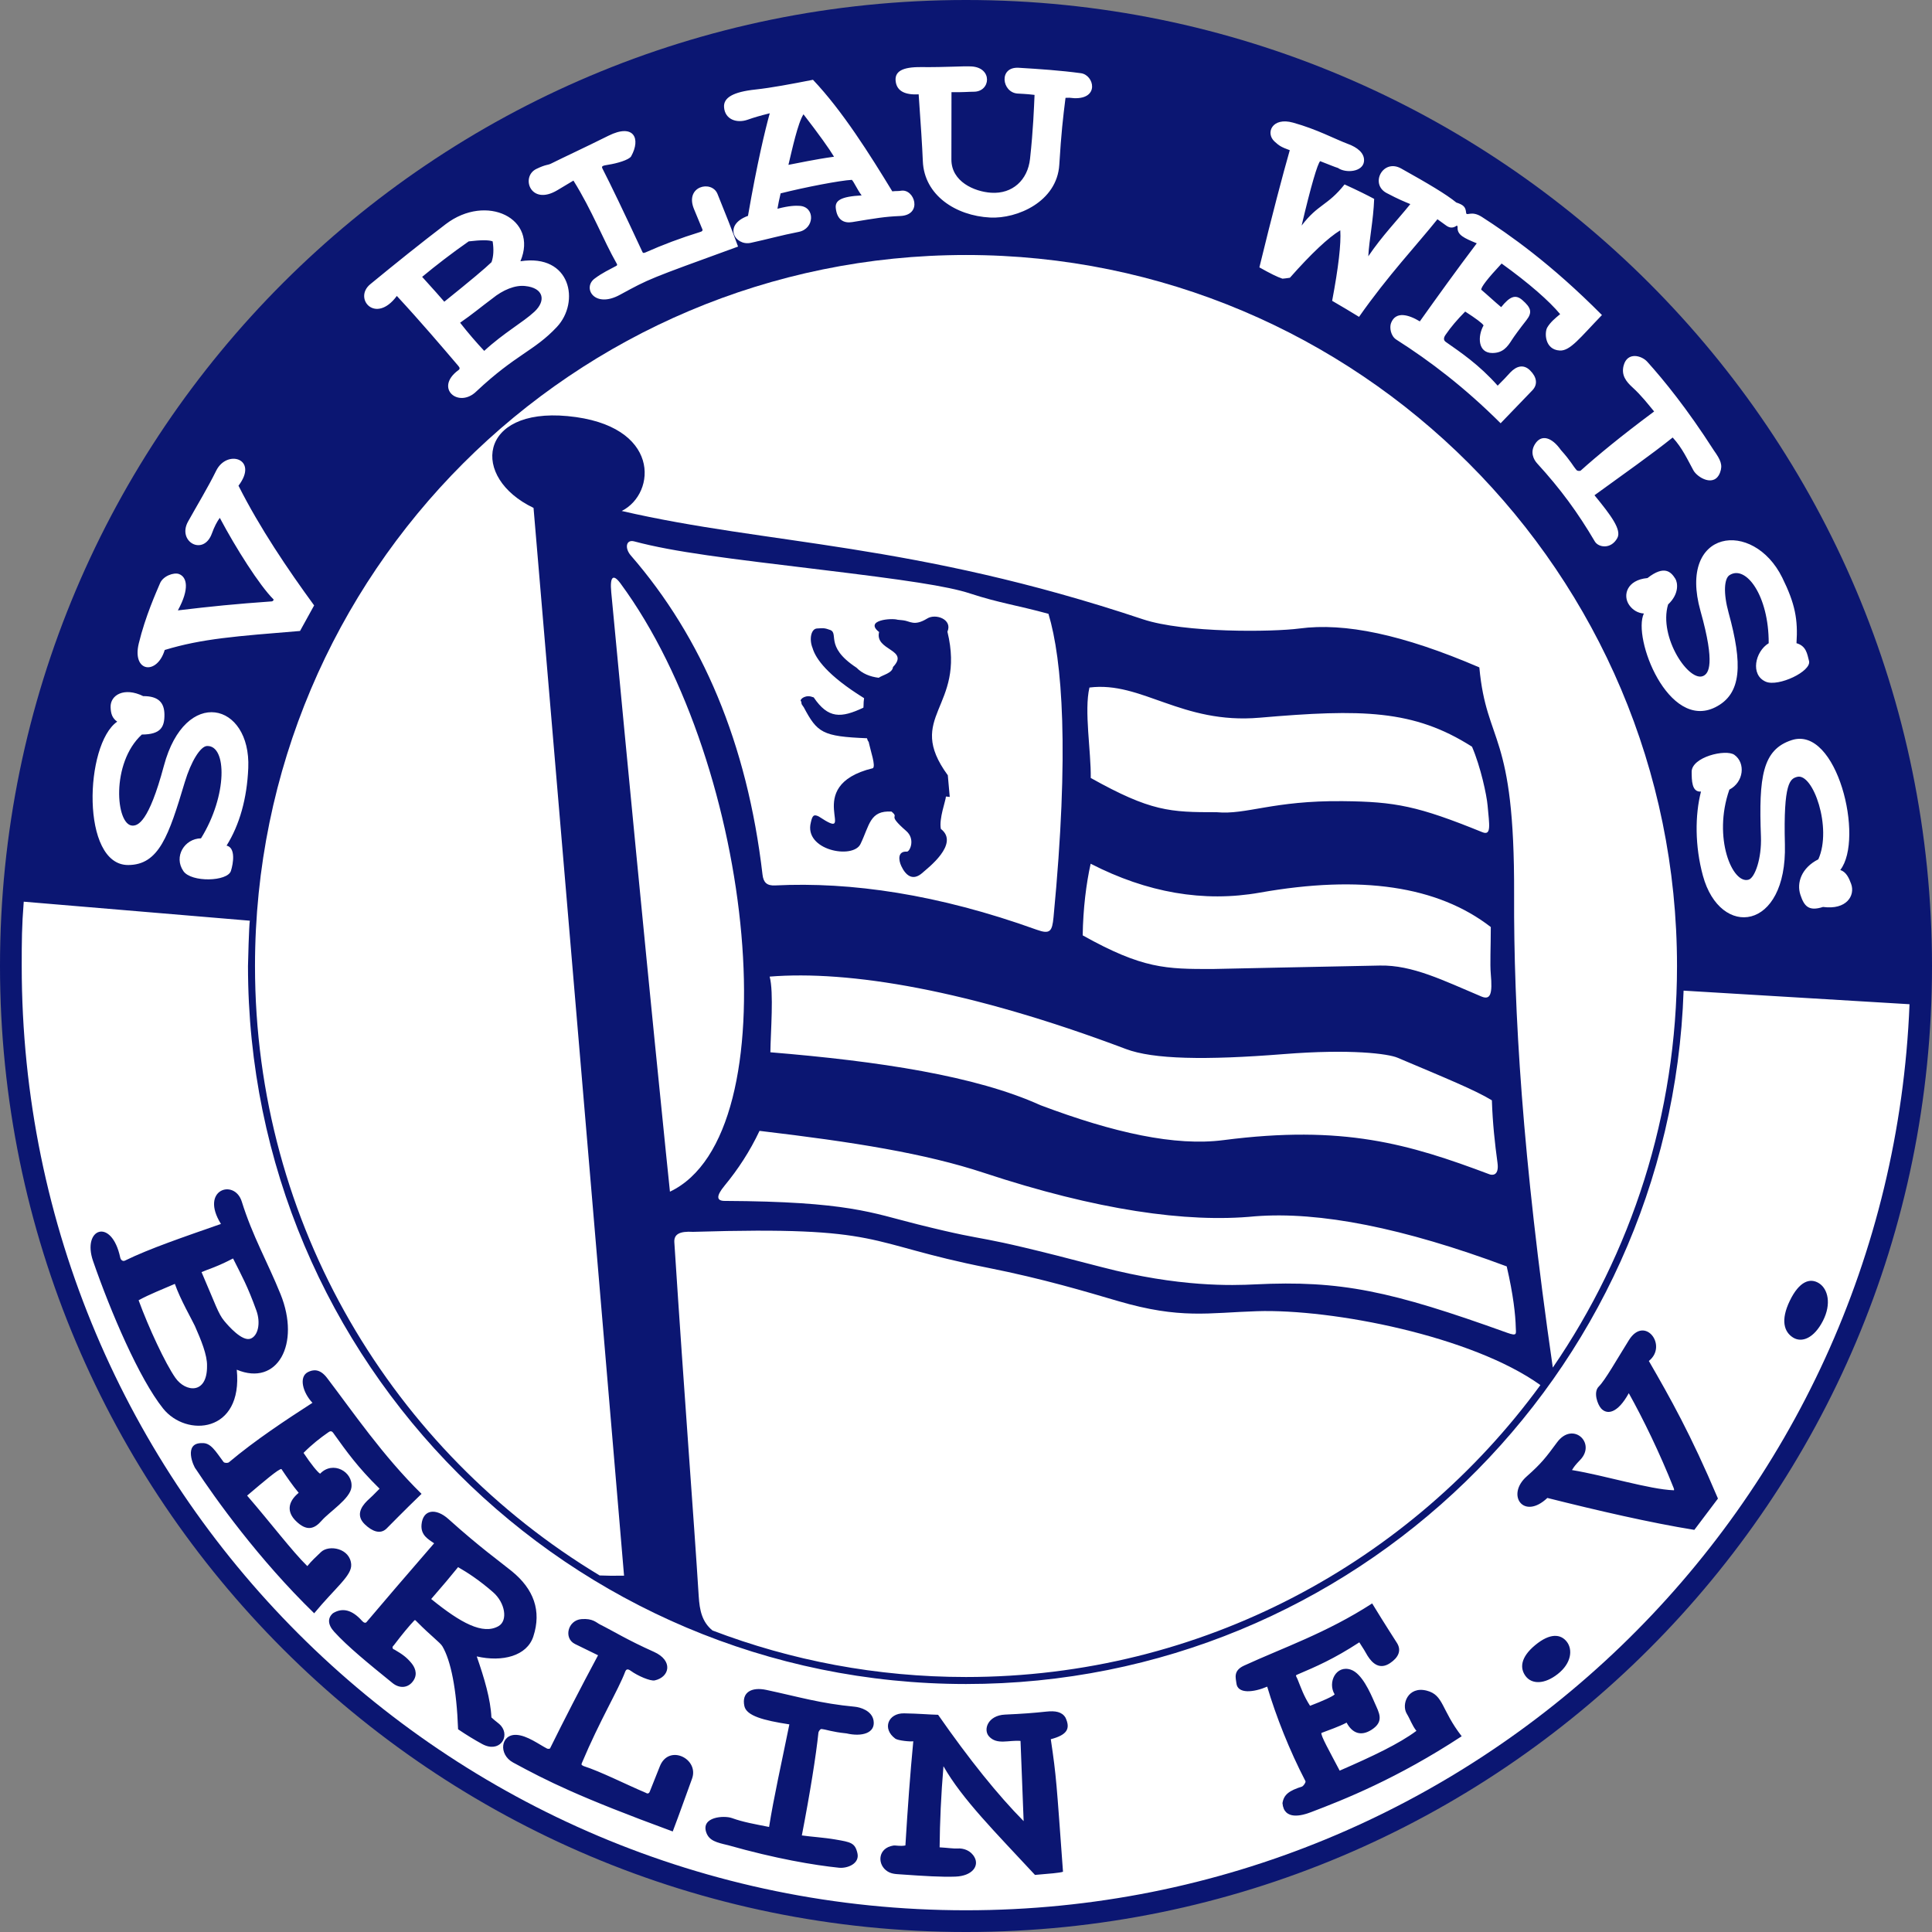
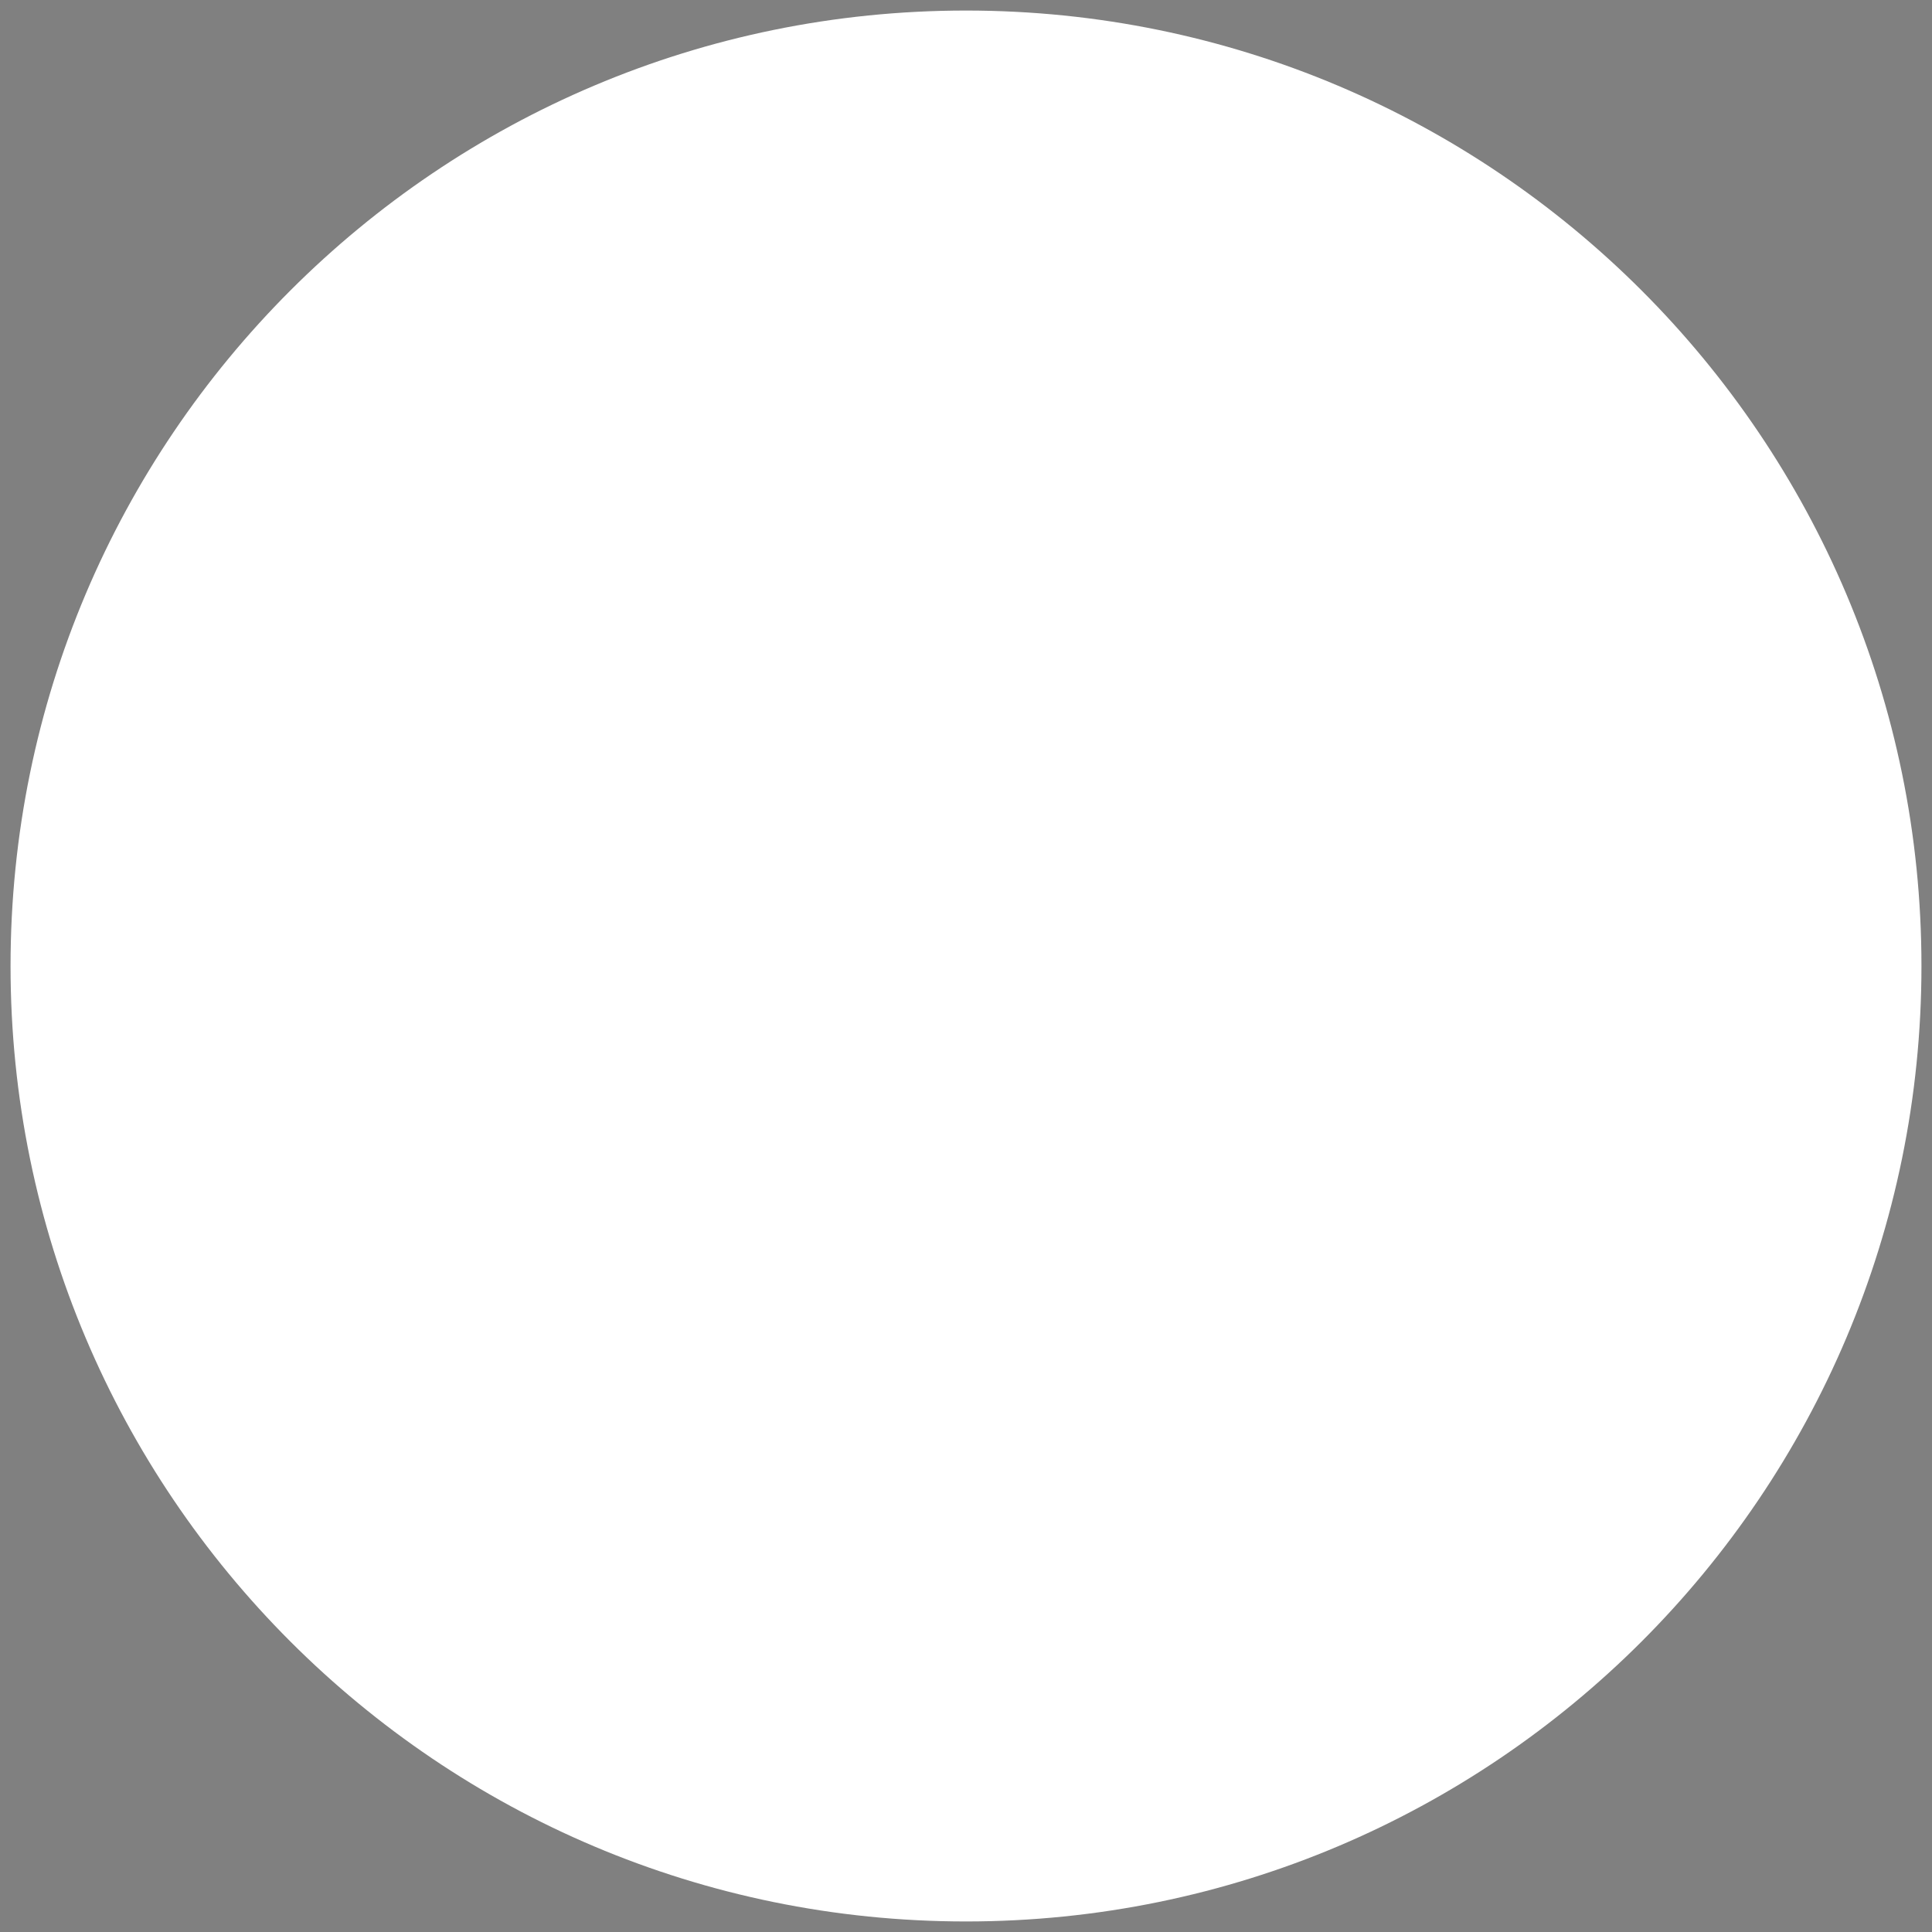
<svg xmlns="http://www.w3.org/2000/svg" version="1.1" baseProfile="tiny" id="WaPPenSalon" x="0px" y="0px" width="550.992px" height="550.992px" viewBox="0 0 550.992 550.992" xml:space="preserve">
  <rect x="0" y="0" width="550.992" height="550.992" fill="#808080" stroke="none" />
  <g>
-     <path fill-rule="evenodd" fill="#FFFFFF" d="M275.496,3.008c150.466,0,272.489,122.022,272.489,272.489   c0,150.465-122.023,272.488-272.489,272.488S3.008,425.962,3.008,275.497C3.008,125.03,125.03,3.008,275.496,3.008z" />
-     <path fill-rule="evenodd" fill="#0B1672" d="M348.913,325.157c-13.763,1.782-31.229-2.064-52.224-9.976   c-18.4-8.346-46.005-12.529-76.984-15.077c0.069-5.783,1.015-17.118-0.207-21.582c22.478-1.825,56.62,3.678,101.612,20.652   c7.757,2.927,22.522,3.232,45.024,1.446c19.167-1.521,29.77-0.091,32.425,1.032c13.689,5.794,22.259,9.284,26.913,12.153   c0.219,6.602,0.845,12.259,1.6,17.798c0.511,3.745-1.479,3.603-2.284,3.3C401.763,326.232,383.068,320.732,348.913,325.157   L348.913,325.157z M480.149,282.523c-3.705,109.821-93.932,197.746-204.653,197.746c-113.073,0-204.771-91.699-204.771-204.772   c0-0.746,0.292-11.753,0.524-12.92L6.77,257.152c-0.557,7.07-0.575,11.13-0.575,18.344c0,148.706,120.596,269.301,269.301,269.301   c145.055,0,263.362-114.746,269.085-258.399L480.149,282.523L480.149,282.523z M275.496,0C123.37,0,0,123.37,0,275.497   s123.37,275.496,275.496,275.496c152.127,0,275.496-123.369,275.496-275.496S427.623,0,275.496,0L275.496,0z M72.723,275.497   c0,73.756,39.398,138.327,98.293,173.811c1.69,0.081,4.01,0.103,6.959,0.068l-25.814-304.529   c-18.062-8.627-15.712-28.568,9.716-26.177c26.66,2.507,25.389,22.057,15.438,27.055c41.747,9.668,82.932,8.949,148.61,30.88   c11.814,3.945,37.014,3.655,44.678,2.639c12.891-1.711,29.332,1.655,51.293,11.092c2.066,22.374,10.104,17.689,9.914,64.85   c-0.133,32.917,2.318,74.555,11.037,134.834c22.346-32.59,35.423-72.032,35.423-114.523c0-111.972-90.803-202.774-202.774-202.774   C163.525,72.723,72.723,163.525,72.723,275.497L72.723,275.497z M439.312,395.013c-36.887,50.468-96.529,83.258-163.815,83.258   c-25.469,0-49.843-4.698-72.302-13.274c-2.98-2.439-3.674-5.733-3.926-9.766c-1.413-22.588-4.067-56.348-6.953-100.93   c-0.146-2.256,1.407-3.227,5.337-2.987c55.236-1.675,48.243,3.139,84.014,10.235c15.898,3.154,28.171,6.861,37.176,9.5   c17.844,5.23,25.809,3.326,39.653,2.892C380.05,373.263,419.767,381.02,439.312,395.013L439.312,395.013z M221.074,252.519   c-2.379,0.117-3.349-0.841-3.612-3.096c-4.366-37.46-17.257-67.642-37.557-91.005c-1.79-2.058-1.403-4.652,0.973-4.018   c11.517,3.072,26.411,4.824,53.078,8.055c24,2.907,36.227,4.672,42.751,6.816c8.123,2.667,13.357,3.339,22.306,5.783   c3.957,13.166,5.999,39.209,1.445,86.536c-0.388,4.021-0.969,4.941-4.801,3.562C267.504,255.017,242.695,251.448,221.074,252.519   L221.074,252.519z M345.818,276.353c8.735-0.222,24.627-0.496,47.669-0.986c9.321-0.198,18.07,4.231,28.993,8.827   c2.638,1.11,3.18-0.796,2.683-6.397c-0.261-2.945,0-7.429,0-13.413c-15.176-11.746-37.104-14.91-65.845-9.818   c-16.108,2.854-32.219,0-48.271-8.239c-1.253,5.573-2.161,12.85-2.271,20.43C325.886,276.321,332.527,276.372,345.818,276.353   L345.818,276.353z M280.631,334.493c-16.787-5.548-37.122-8.802-64.023-11.979c-2.732,5.801-6.119,10.965-9.979,15.644   c-2.4,2.908-2.339,4.322,0,4.333c35.348,0.169,41.988,3.418,55.002,6.665c24.327,6.07,11.856,1.55,52.458,12.186   c22.164,5.805,37.453,5.267,43.784,4.956c24.509-1.203,38.791,1.861,71.925,13.786c3.015,1.085,2.529,0.302,2.485-1.583   c-0.08-3.442-0.688-9.218-2.58-17.335c-29.423-10.978-53.366-15.738-71.83-14.282C338.459,348.812,312.591,345.056,280.631,334.493   L280.631,334.493z M382.974,228.483c-20.012-0.205-27.48,3.962-36.01,3.152c-13.291,0.019-18.78-0.2-35.89-9.764   c0.108-7.581-1.934-19.188-0.371-25.792c14.918-1.873,26.224,10.532,48.522,8.606c29.079-2.51,43.962-2.338,60.584,8.274   c2.476,5.778,4.176,13.769,4.437,16.715c0.496,5.6,1.151,8.736-1.498,7.659C404.345,229.851,397.939,228.636,382.974,228.483   L382.974,228.483z M176.954,166.378c-2.031-2.756-3.065-2.063-2.633,2.503c10.801,114.381,16.624,169.767,16.742,170.975   C225.761,323.408,215.405,218.551,176.954,166.378L176.954,166.378z M231.744,184.835c-1.03-2.504-0.457-5.555,1.315-5.6   c1.15-0.03,1.82-0.26,3.258,0.282c3.468,0.807-1.638,4.612,7.96,10.91c1.652,1.685,3.811,2.557,6.319,2.871   c1.205-0.845,3.913-1.322,4.08-3.072c4.861-5.063-5.272-4.627-3.963-9.973c-4.322-3.407,3.556-4.051,5.269-3.509l1.575,0.161   c1.975,0.202,3.135,1.781,6.854-0.493c2.403-1.539,7.317,0.217,5.789,3.748c5.305,21.761-12.263,24.021,0.111,40.944l0.55,6.171   l-1.088-0.114c-0.032,1.141-2.027,6.328-1.446,9.238c5.506,4.243-3.947,11.323-5.125,12.412c-2.984,2.759-5.011,0.636-6.167-1.836   c-0.828-1.772-1.013-4.286,1.624-4.091c0.843-0.024,2.46-3.577-0.214-5.902c-5.878-5.108-1.669-3.425-4.19-5.526   c-6.208-0.365-6.235,3.846-8.845,9.247c-2.162,4.473-16.193,1.772-14.163-6.143c0.432-1.984,0.835-2.418,2.262-1.704   c11.901,7.847-5.504-8.667,15.446-13.778c0.832-0.679-0.647-4.86-1.099-6.999c-0.135-0.966-0.235-0.214-0.6-1.534   c-12.717-0.514-14.152-1.56-18.024-8.831c-0.73-1.097-0.589-0.659-0.711-1.647c-0.716-0.341,0.796-1.866,2.712-1.428l0.831,0.253   c4.154,6.125,7.792,5.928,14.175,2.935l0.038-0.517c0-0.792,0.054-1.52,0.158-2.195   C235.92,192.597,232.624,187.828,231.744,184.835L231.744,184.835z M232.082,178.824" />
+     <path fill-rule="evenodd" fill="#FFFFFF" d="M275.496,3.008c150.466,0,272.489,122.022,272.489,272.489   c0,150.465-122.023,272.488-272.489,272.488S3.008,425.962,3.008,275.497C3.008,125.03,125.03,3.008,275.496,3.008" />
    <path fill-rule="evenodd" fill="#FFFFFF" d="M64.619,241.159c3.694-5.908,5.823-13.398,6.186-22.137   c0.776-18.693-17.984-23.353-24.064-0.624c-4.361,16.303-7.475,17.105-8.997,17.058c-4.728-0.149-6.187-17.83,2.707-25.971   c5.393-0.022,6.49-2.127,6.445-5.736c-0.042-3.373-1.719-5.242-6.058-5.22c-5.414-2.664-9.425-0.315-9.296,3.175   c0.067,1.811,0.445,3.098,1.885,4.107c-9.299,6.422-10.426,40.938,3.135,40.888c8.811-0.033,11.571-8.422,16.133-23.618   c1.797-5.988,4.482-10.239,6.324-10.325c5.74-0.271,5.877,14.112-1.694,26.33c-4.685,0.065-7.879,5.202-5.018,9.355   c2.254,3.271,12.577,3.002,13.552-0.064C66.543,246.224,67.257,241.763,64.619,241.159L64.619,241.159z M46.978,185.367   c10.692-3.247,20.431-3.926,38.589-5.42l4.021-7.289c-7.493-10.255-15.526-22.125-21.574-34.139   c5.876-7.713-3.304-10.485-6.363-4.27c-2.425,4.928-5.409,9.787-8.024,14.5c-3.173,5.72,4.406,9.985,6.801,3.394   c0.726-2.002,1.458-3.354,2.253-4.459c4.63,8.731,11.352,19.307,15.306,23.236c0.168,0.203-0.2,0.572-0.472,0.591   c-10.545,0.754-17.033,1.4-26.788,2.567c3.404-6.216,2.594-9.546,0.285-10.379c-1.385-0.5-4.474,0.51-5.376,2.646   c-1.012,2.398-4.173,9.366-6.057,17.142C37.581,191.73,44.79,192.656,46.978,185.367L46.978,185.367z M130.736,105.563   c-6.996,5.109,0.075,11.077,5.174,6.01c11.238-10.554,16.429-11.429,22.893-18.311c6.668-7.101,4.028-20.969-10.385-18.757   c5.18-12.199-9.693-19.426-21.294-10.583c-7.259,5.534-14.267,11.173-21.522,17.133c-4.911,4.034,1.5,11.576,7.574,3.347   c6.981,7.54,12.817,14.423,17.529,19.945C131.158,104.879,131.213,105.214,130.736,105.563L130.736,105.563z M126.708,86.045   c-0.902-1.096-3.007-3.416-6.316-7.089c4.104-3.394,8.507-6.788,13.276-10.118c3.458-0.408,5.756-0.429,6.831,0   c0.365,2.342,0.257,4.296-0.322,5.929C138.395,76.507,133.904,80.266,126.708,86.045L126.708,86.045z M138.095,100.067   c-2.26-2.41-4.575-5.088-6.875-8.029c3.501-2.406,6.112-4.619,9.184-6.896c3.029-2.471,6.476-3.877,9.311-3.576   c5.349,0.516,6.097,4.181,2.682,7.35C149.108,91.967,143.741,94.872,138.095,100.067L138.095,100.067z M175.922,75.257   c-3.927-6.903-6.995-15.119-12.383-23.754l-4.581,2.741c-7.695,4.605-10.543-3.856-6.004-6.06c2.779-1.349,3.204-1.029,4.205-1.53   c3.604-1.804,9.299-4.425,16.353-7.938c7.281-3.627,9.297,0.818,6.492,5.849c-0.59,1.06-4.214,2.061-6.398,2.394   c-1.927,0.293-2.108,0.456-1.785,1.127c2.32,4.512,6.101,12.374,11.301,23.571c0.225,0.536,0.329,0.571,0.952,0.338   c4.914-2.187,10.074-4.129,15.502-5.802c0.739-0.182,0.943-0.515,0.665-0.965l-2.32-5.606c-2.719-6.571,5.061-8.368,6.703-4.318   c2.235,5.512,4.06,10.096,5.865,15.016c-25.843,9.409-25.065,9.067-33.729,13.774c-7.243,3.935-10.703-1.984-7.2-4.627   c2.259-1.705,4.328-2.615,6.299-3.696C176.007,75.643,176.05,75.375,175.922,75.257L175.922,75.257z M224.854,47.015   c1.076-4.474,2.679-11.922,4.292-14.42c4.387,5.679,7.377,9.862,8.71,12.099C232.141,45.487,227.815,46.478,224.854,47.015   L224.854,47.015z M227.791,66.132c4.528-0.887,4.745-7.093,0.321-7.419c-1.21-0.089-3.011-0.062-6.388,0.822   c0.214-1.291,0.516-2.753,0.903-4.388c6.996-1.768,17-3.685,20.311-3.856c0.645,0.646,1.5,2.717,2.791,4.438   c-6.01,0.323-7.595,1.489-7.374,3.615c0.361,3.448,2.396,4.369,4.66,3.999c6.797-1.111,9.234-1.554,13.715-1.74   c6.548-0.273,4.088-7.926,0.164-7.198c-0.683,0.126-1.26,0.034-2.421,0.163c-6.359-10.433-14.17-22.906-22.619-31.813   c-6.151,1.204-11.925,2.297-16.39,2.773c-6.42,0.686-9.159,2.331-8.971,5.034c0.244,3.508,3.596,4.688,6.776,3.565   c1.831-0.646,3.205-1.048,6.259-1.823c-1.307,4.685-3.626,14.336-6.208,29.253c-7.256,2.653-3.679,8.66,0.792,7.699   C219.009,68.203,222.602,67.148,227.791,66.132L227.791,66.132z M261.996,26.907c-3.833,0.198-6.07-0.885-6.518-3.455   c-0.54-3.104,1.886-4.361,7.154-4.317c7.605,0.063,11.745-0.316,14.341-0.193c6.222,0.295,5.596,7.285,0.677,7.218   c-1.405,0-3.103,0.186-6.294,0.121l-0.024,19.213c-0.007,6.305,6.525,9.158,11.343,9.473c6.093,0.399,10.425-3.64,11.083-9.667   c0.924-8.444,1.117-14.522,1.289-18.237c-2.449-0.301-4.125-0.326-4.897-0.387c-4.453-0.354-5.417-7.698,0.387-7.347   c5.958,0.361,11.881,0.756,17.723,1.547c3.803,0.516,5.368,7.406-1.93,7.122c-1.269-0.151-1.506-0.14-2.451-0.097   c-0.73,5.788-1.212,9.935-1.774,19.078c-0.65,10.562-12.024,15.453-19.719,15.062c-9.812-0.5-18.804-6.355-19.2-16.075   C263.016,41.816,262.606,35.465,261.996,26.907L261.996,26.907z M422.544,61.814c-2.963-1.862-4.271-0.067-4.416-1.115   c-0.15-1.643-0.658-2.239-2.803-2.946c-2.836-2.32-8.001-5.388-15.726-9.7c-5.2-2.902-9.011,4.43-4.155,6.993   c3.569,1.883,5.069,2.449,6.767,3.158c-3.652,4.554-8.044,9.056-11.986,14.887c0.279-4.982,1.438-10.096,1.676-16.369   c-1.912-1.031-4.705-2.428-8.442-4.125c-4.869,6.132-7.505,5.52-12.245,11.729c2.707-11.493,4.533-17.594,5.284-18.367   c2.922,1.138,4.245,1.697,5.062,1.934c2.216,1.567,7.119,1.174,7.441-1.87c0.258-2.436-2.118-4.051-4.382-4.897   c-4.058-1.517-8.913-4.222-15.856-6.155c-5.966-1.66-7.917,2.966-5.282,5.382c1.356,1.244,1.936,1.603,4.35,2.482   c-1.977,6.917-4.973,18.249-8.667,33.414c2.965,1.676,5.112,2.75,6.573,3.223c0.322,0,1.053-0.107,2.127-0.258   c6.122-6.917,10.912-11.428,14.371-13.533c0.258,3.866-0.516,10.547-2.32,20.107c2.857,1.654,5.392,3.178,7.669,4.576   c8.186-11.708,16.497-20.515,22.362-27.84c1.117,0.815,1.931,1.38,2.32,1.675c0.902,0.684,1.926,1.104,3.245,0.106   c-0.132,0.198,0.274-0.108,0.171,0.731c0.021,1.977,1.765,2.831,5.477,4.352c-5.735,7.583-11.148,15.112-16.239,22.265   c-3.141-1.9-6.864-3.024-8.208,0.478c-0.477,1.243-0.121,3.686,1.51,4.725c9.652,6.146,19.459,13.616,29.741,23.854   c4.968-5.14,7.979-8.279,9.082-9.425c1.569-1.674,1.242-3.741-0.676-5.647c-1.863-1.853-3.877-1.248-5.638,0.578   c-1.031,1.139-2.021,2.203-3.609,3.771c-5.296-5.98-10.593-9.522-14.791-12.469c-0.693-0.486-0.688-1.204,0-2.127   c1.413-2.082,3.267-4.256,5.527-6.538c3.031,1.96,4.896,3.332,5.239,3.953c-1.725,3.061-1.671,7.882,2.509,7.869   c2.952-0.009,4.25-1.639,5.608-3.803c0.5-0.797,2.201-3.144,4.091-5.541c1.795-2.276,1.313-3.593-1.128-5.737   c-1.988-1.747-3.608-1.031-6.058,1.998c-1.805-1.504-3.867-3.438-5.671-4.962c-0.129-0.688,1.804-3.201,5.799-7.476   c7.906,5.692,13.599,10.719,16.692,14.436c-1.439,1.182-2.77,2.287-3.673,3.803c-0.812,1.358-0.793,6.349,3.576,6.574   c2.965,0.153,5.758-3.641,12.019-10.119C442.266,75.152,430.468,66.91,422.544,61.814L422.544,61.814z M438.382,132.156   c-1.024-1.12-2.064-3.196-0.612-5.511c1.817-2.897,4.803-1.957,7.372,1.681c2.969,3.313,3.345,4.437,4.485,5.738   c0.261,0.297,0.999,0.302,1.195,0.126c4.501-4.047,11.583-9.914,20.921-16.839c-1.73-2.086-3.65-4.59-6.163-6.87   c-1.83-1.662-3.284-3.503-2.516-6.293c1.085-3.934,5.115-2.801,6.712-1.032c4.768,5.285,11.389,13.422,19.004,25.295   c1.934,2.736,2.571,4.146,1.774,6.287c-1.618,4.349-6.473,1.469-7.614-0.608c-1.634-2.97-3.153-6.388-5.906-9.356   c-6.108,4.904-13.903,10.357-22.3,16.467c4.759,5.799,7.793,9.873,6.509,12.211c-1.805,3.288-5.393,2.7-6.412,0.968   C450.002,146.217,445.077,139.473,438.382,132.156L438.382,132.156z M512.346,183.435c0.441-6.746-0.367-11.22-4.06-18.698   c-8.291-16.793-29.894-13.848-23.315,9.531c4.333,15.4,2.206,17.732,0.912,18.445c-4.025,2.217-12.958-10.914-10.156-20.323   c3.268-3.071,2.732-6.286,2.054-7.356c-1.169-1.843-3.027-4.017-7.929-0.177c-5.887,0.532-7.13,4.924-5.233,7.67   c0.984,1.425,2.476,2.34,4.196,2.441c-3.313,6.936,6.939,33.424,20.364,26.741c7.653-3.81,7.792-12.44,3.81-26.937   c-1.569-5.711-1.249-9.755,0.244-10.735c4.654-3.056,11.242,5.817,11.186,19.403c-3.88,2.369-5.329,9.054-0.811,10.983   c3.56,1.52,13.073-2.965,12.314-5.917C515.39,186.435,515.116,184.229,512.346,183.435L512.346,183.435z M485.106,225.752   c-2.697,0.224-2.625-3.342-2.659-5.6c-0.065-4.25,9.75-6.611,12.186-4.876c3.237,2.306,2.691,7.794-1.432,9.919   c-4.803,13.744,0.91,27.151,5.525,25.67c1.755-0.563,3.715-6.025,3.479-12.271c-0.644-17.025,0.412-24.824,8.798-27.524   c12.908-4.157,20.746,28.111,13.83,37.049c1.679,0.526,2.493,2.283,3.105,3.988c1.179,3.286-1.287,7.449-8.026,6.55   c-4.129,1.335-5.392-0.261-6.452-3.461c-1.135-3.426,0.303-7.698,5.112-10.125c4.011-8.907-1.507-24.78-6.063-23.508   c-1.946,0.543-3.936,1.512-3.47,19.239c0.65,24.766-18.456,27.002-23.38,8.952C483.358,241.316,483.375,232.502,485.106,225.752z" />
-     <path fill-rule="evenodd" fill="#0B1672" d="M470.238,388.139c6.06,10.494,11.917,20.824,19.71,39.24l-6.733,8.93   c-12.507-2.018-27.74-5.542-41.919-9.107c-6.786,6.438-11.871-0.857-5.89-6.142c4.158-3.674,5.452-5.367,8.65-9.706   c4.502-6.109,11.196,0.16,6.654,4.941c-1.467,1.543-1.665,1.804-2.393,2.955c9.41,1.551,22.104,5.51,28.977,5.762   c0.251,0.079,0.118-0.407,0.018-0.659c-3.996-10.043-8.677-19.653-12.792-27.03c-3.268,5.934-6.272,6.168-7.908,4.338   c-0.981-1.097-2.295-4.599-0.652-6.232c1.845-1.835,5.128-7.695,8.605-13.253C469.065,374.983,475.729,383.771,470.238,388.139   L470.238,388.139z M243.791,486.748c-9.867-0.93-15.923-2.807-25.234-4.797c-4.292-0.918-7.104,0.726-6.264,4.618   c0.599,2.768,5.415,4.075,12.827,5.21c-2.2,10.87-4.487,20.984-5.782,29.255c-4.031-0.803-7.376-1.367-10.572-2.526   c-2.234-0.812-8.999-0.415-7.313,4.178c0.83,2.259,2.889,2.781,6.154,3.541c13.587,3.856,24.59,5.713,31.667,6.436   c2.368,0.242,5.953-1.137,5.257-4.142c-0.693-2.991-1.887-3.153-6.292-3.915c-3.341-0.577-6.879-0.763-9.56-1.157   c2.36-12.191,4.063-22.889,4.729-29.325c0.029-0.279,0.488-1.066,0.879-1.021c1.717,0.202,2.714,0.784,7.134,1.251   c4.34,1.01,8.287-0.049,7.715-3.643C248.68,487.841,245.301,486.891,243.791,486.748L243.791,486.748z M156.876,498.618   c-0.154,0.201-0.738,0.148-0.881,0.051c-2.249-1.157-5.667-3.738-8.704-3.894c-4.533-0.231-5.206,5.579-0.956,7.884   c9.659,5.237,18.611,9.776,45.521,19.661c2.095-5.494,3.4-9.325,5.504-15.04c2.089-5.674-6.601-10.017-9.175-3.551l-2.796,7.022   c-0.155,0.537-0.527,1.001-1.196,0.553c-5.813-2.464-12.838-6.051-17.753-7.63c-0.625-0.321-0.721-0.395-0.461-0.952   c5.055-12.029,10.429-20.907,12.305-25.93c0.295-0.729,0.666-0.973,1.669-0.243c1.888,1.374,5.525,2.964,6.776,2.688   c4.257-0.937,5.337-5.65-0.239-8.142c-7.602-3.397-11.539-5.891-15.383-7.811c-1.058-0.527-2.029-1.776-5.283-1.523   c-3.885,0.303-5.172,5.47-1.824,7.106l6.558,3.205C165.429,481.649,160.735,490.795,156.876,498.618L156.876,498.618z    M55.85,418.965c-0.629-0.633-3.678-7.518,1.777-7.396c2.494-0.162,3.852,2.337,6.139,5.389c0.312,0.337,1.233,0.315,1.521,0.073   c7.563-6.359,16.271-12.084,23.823-16.96c-2.739-2.878-4.014-7.446-1.228-8.793c1.278-0.617,3.256-1.104,5.379,1.684   c7.395,9.71,15.914,22.231,26.957,33.075c-5.423,5.232-8.799,8.739-10.01,9.929c-1.767,1.693-4.081,0.766-6.161-1.233   c-2.514-2.416-1.248-4.828,0.678-6.729c1.203-1.113,1.875-1.729,3.528-3.444c-6.25-6.092-9.639-10.927-12.833-15.369   c-0.527-0.732-0.841-1.429-1.817-0.684c-2.204,1.532-4.629,3.406-7.037,5.845c2.127,3.211,4.062,5.574,4.728,5.933   c3.632-3.81,9.426-0.563,8.938,3.868c-0.36,3.273-6.293,6.988-8.5,9.525c-2.029,2.332-4.207,3.188-7.354,0.087   c-2.559-2.521-2.396-5.38,0.805-8.028c-1.625-1.907-3.629-4.842-4.923-6.78c-0.735-0.129-5.147,3.653-9.788,7.58   c6.841,7.914,12.849,15.885,17.172,20.106c1.243-1.55,2.529-2.688,3.883-3.996c2.274-2.198,8.338-1.112,8.63,3.544   c0.198,3.16-4.426,6.507-10.554,13.905C73.755,444.701,61.381,427.355,55.85,418.965L55.85,418.965z M373.872,516.821   c-2.559,0.992-7.688,2.4-8.119-2.574c0.386-2.469,1.896-3.57,5.631-4.75c0.397-0.231,1.092-1.201,0.919-1.533   c-4.558-8.769-8.374-18.45-10.906-26.947c-3.857,1.658-8.465,2.163-8.784-0.979c-0.144-1.41-1.013-3.547,2.171-5.011   c11.088-5.101,23.555-9.329,36.547-17.743c3.924,6.434,6.223,9.913,7.12,11.353c1.269,2.095,0.372,4.087-2.031,5.681   c-2.906,1.927-4.985,0.165-6.42-2.13c-0.824-1.416-1.022-1.819-2.334-3.808c-7.31,4.771-12.444,6.96-17.476,9.108   c-0.83,0.354-0.675,0.251-0.161,1.366c1.015,2.485,1.734,4.746,3.59,7.627c3.597-1.377,6.519-2.684,7.014-3.256   c-2.088-3.408,0.41-8.485,4.628-7.042c3.116,1.065,5.463,6.385,6.799,9.471c1.188,2.746,2.837,5.251-0.874,7.646   c-3.019,1.948-5.516,1.038-7.145-2.02c-2.216,1.17-5.001,2.099-7.175,2.939c-0.286,0.689,2.378,5.369,5.199,10.754   c9.436-4.107,16.902-7.643,21.885-11.344c-1.24-1.551-1.749-3.249-2.731-4.854c-1.649-2.697,0.326-7.98,5.663-6.619   c4.89,1.248,4.096,5.416,9.98,13.01C398.383,507.278,383.268,513.253,373.872,516.821L373.872,516.821z M34.291,358.656   c-2.457-11.575-10.97-8.327-7.75,0.983c5.009,14.479,13.164,33.557,19.986,42.071c6.607,8.246,22.789,7.054,20.997-11.08   c11.586,4.846,18.244-7.292,12.484-21.541c-3.733-9.235-7.983-16.534-11.055-26.402c-2.064-6.63-12.078-3.465-5.942,6.371   c-10.635,3.729-20.341,7.011-27.357,10.449C34.978,359.839,34.425,359.288,34.291,358.656L34.291,358.656z M57.479,362.799   c1.383-0.647,4.27-1.423,8.986-3.895c2.542,5.071,4.111,7.818,6.65,14.838c1.293,3.575,0.48,7.246-1.661,8.036   c-2.389,0.881-6.333-3.64-7.527-5.09C62.209,374.604,61.476,372.039,57.479,362.799L57.479,362.799z M39.529,370.824   c2.876,7.854,7.633,18.059,10.49,22.127c2.908,4.142,9.103,4.772,9.024-3.382c0.098-3.11-1.754-7.54-3.476-11.439   c-0.779-1.695-4.151-7.525-5.699-11.979C46.188,367.762,42.648,369.107,39.529,370.824L39.529,370.824z M130.639,446.938   c2.793,1.59,6.209,3.847,9.989,7.153c3.458,3.024,4.274,8.106,1.547,9.667c-4.432,2.535-10.72-0.838-19.205-7.733   C126.171,452.351,128.728,449.321,130.639,446.938L130.639,446.938z M123.807,440.14c-1.631-1.137-3.873-2.29-3.588-5.363   c0.399-4.323,4.1-4.768,7.675-1.554c9.159,8.234,14.55,12.008,18.073,14.878c6.244,5.089,8.531,11.28,6.13,18.617   c-1.82,5.561-8.817,7.355-16.131,5.678c2.151,6.195,3.946,12.196,4.18,17.398c1.375,1.288,2.134,1.663,2.741,2.385   c2.662,3.168-0.47,7.862-5.35,5.219c-2.095-1.134-4.597-2.652-6.895-4.221c-0.408-11.449-2.086-19.627-4.468-23.651   c-0.663-1.117-3.076-2.774-7.392-7.135c-0.317-0.319-0.429-0.471-0.644-0.225c-1.446,1.521-3.428,3.899-5.853,7.1   c-0.56,0.438-0.378,1.056,0.213,1.193c2.32,1.354,3.474,2.213,4.802,3.805c0.858,1.027,1.985,2.97,0.611,5.025   c-1.486,2.223-3.994,2.304-5.961,0.708c-7.091-5.749-12.768-10.386-16.63-14.617c-1.925-2.107-1.885-3.985-0.354-5.303   c2.731-1.682,5.485-0.942,8.265,2.162c0.495,0.572,1.011,0.733,1.308,0.358C109.028,457.27,115.622,449.591,123.807,440.14   L123.807,440.14z M291.933,519.373c-7.356-7.441-15.487-17.552-24.392-30.328c-2.748-0.067-5.384-0.34-9.721-0.412   c-4.502-0.075-6.35,4.365-2.481,7.218c0.758,0.559,4.416,0.914,5.125,0.741c-0.872,9.048-1.604,19.092-2.25,29.718   c-1.505,0.302-2.739-0.082-3.451,0.033c-4.254,0.684-4.617,4.947-2.129,7.016c1.314,1.094,2.758,1.098,4.092,1.192   c6.894,0.485,11.85,0.795,15.758,0.645c4.768-0.185,6.82-2.999,5.443-5.512c-1.063-1.942-3.12-2.63-4.864-2.513   c-1.137,0.077-2.771-0.193-5.091-0.322c0.064-7.238,0.407-14.93,1.095-23.135c5.336,9.393,14.879,18.899,26.101,30.998   c4.339-0.365,7.067-0.58,7.99-0.902c-1.875-25.566-1.864-26.918-3.482-37.796c4.665-1.236,5.674-2.978,4.192-6.156   c-1.01-1.696-2.928-1.99-5.446-1.723c-3.765,0.4-6.602,0.618-11.797,0.854c-4.934,0.224-6.312,4.342-4.538,6.252   c2.273,2.449,5.542,0.979,8.956,1.255C291.344,504.744,291.688,512.392,291.933,519.373L291.933,519.373z M437.818,469.182   c4.259-3.532,7.32-3.191,9.04-0.946c1.719,2.246,1.287,6.125-2.587,9.174c-3.874,3.05-7.417,2.902-9.137,0.657   C433.416,475.821,433.559,472.714,437.818,469.182L437.818,469.182z M510.443,370.959c2.703-5.586,5.776-6.584,8.31-4.995   s3.645,5.842,1.123,10.751c-2.522,4.91-5.983,6.324-8.518,4.736C508.825,379.861,507.74,376.544,510.443,370.959z" />
  </g>
</svg>